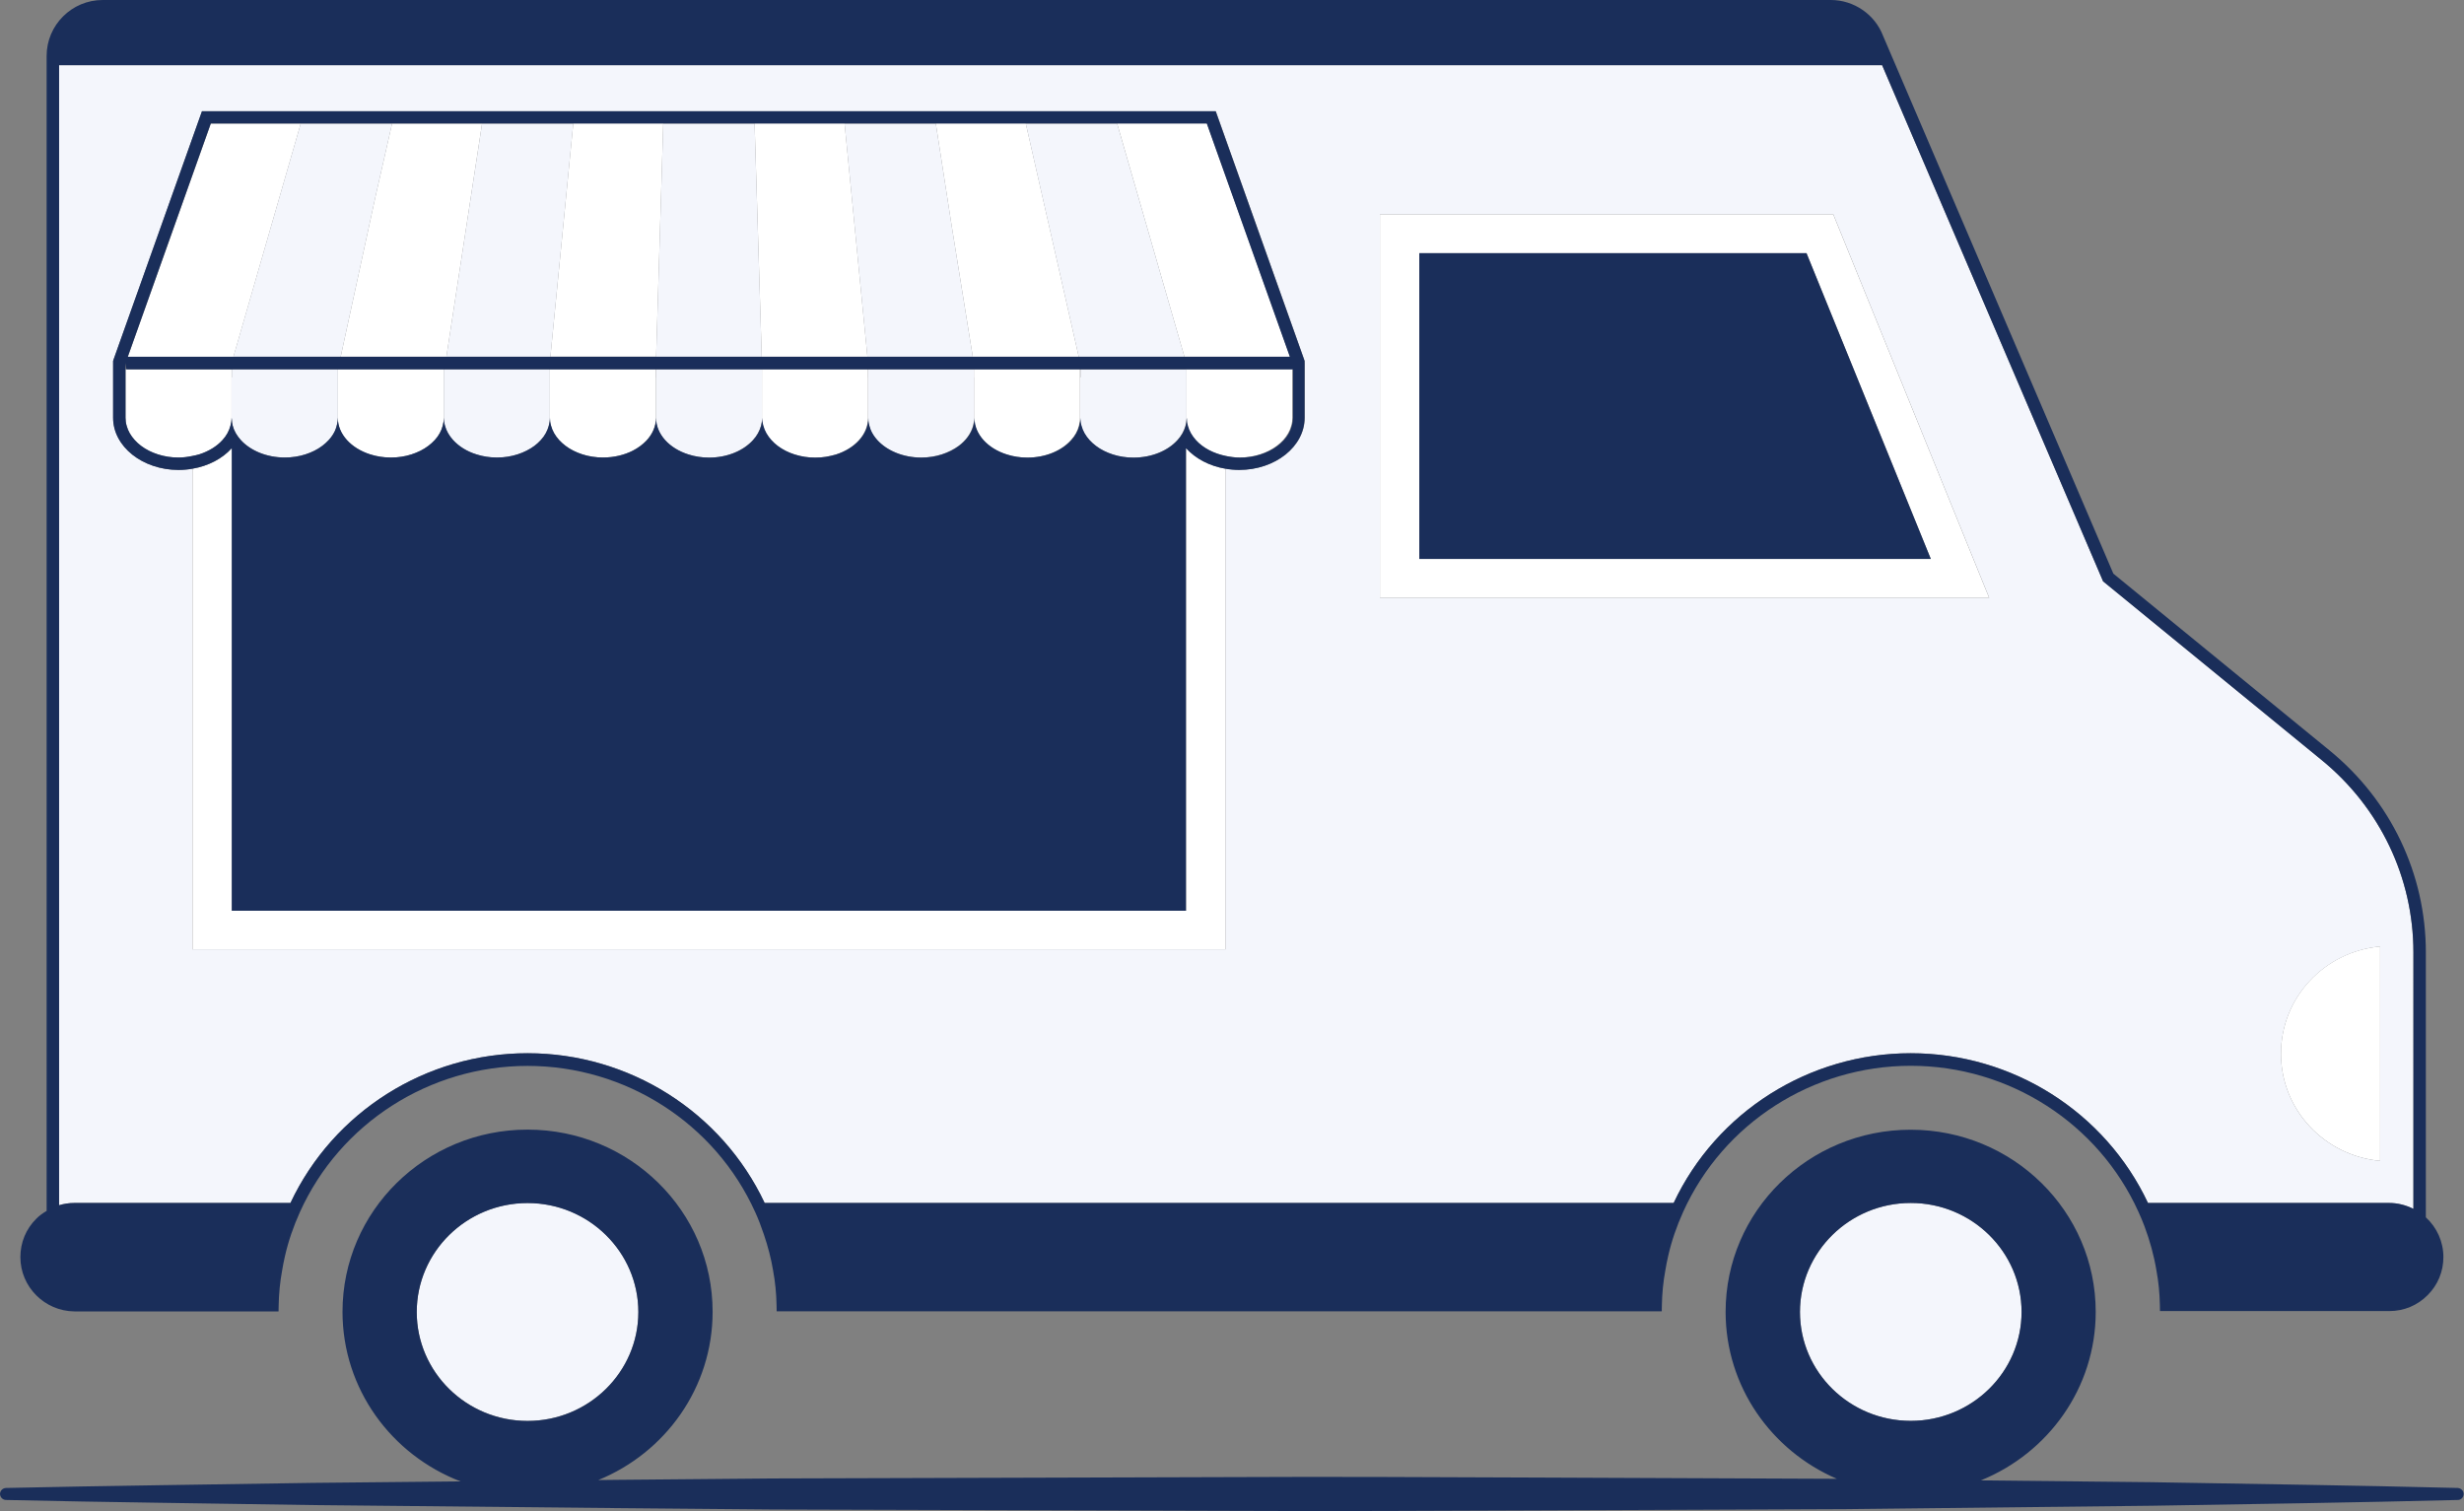
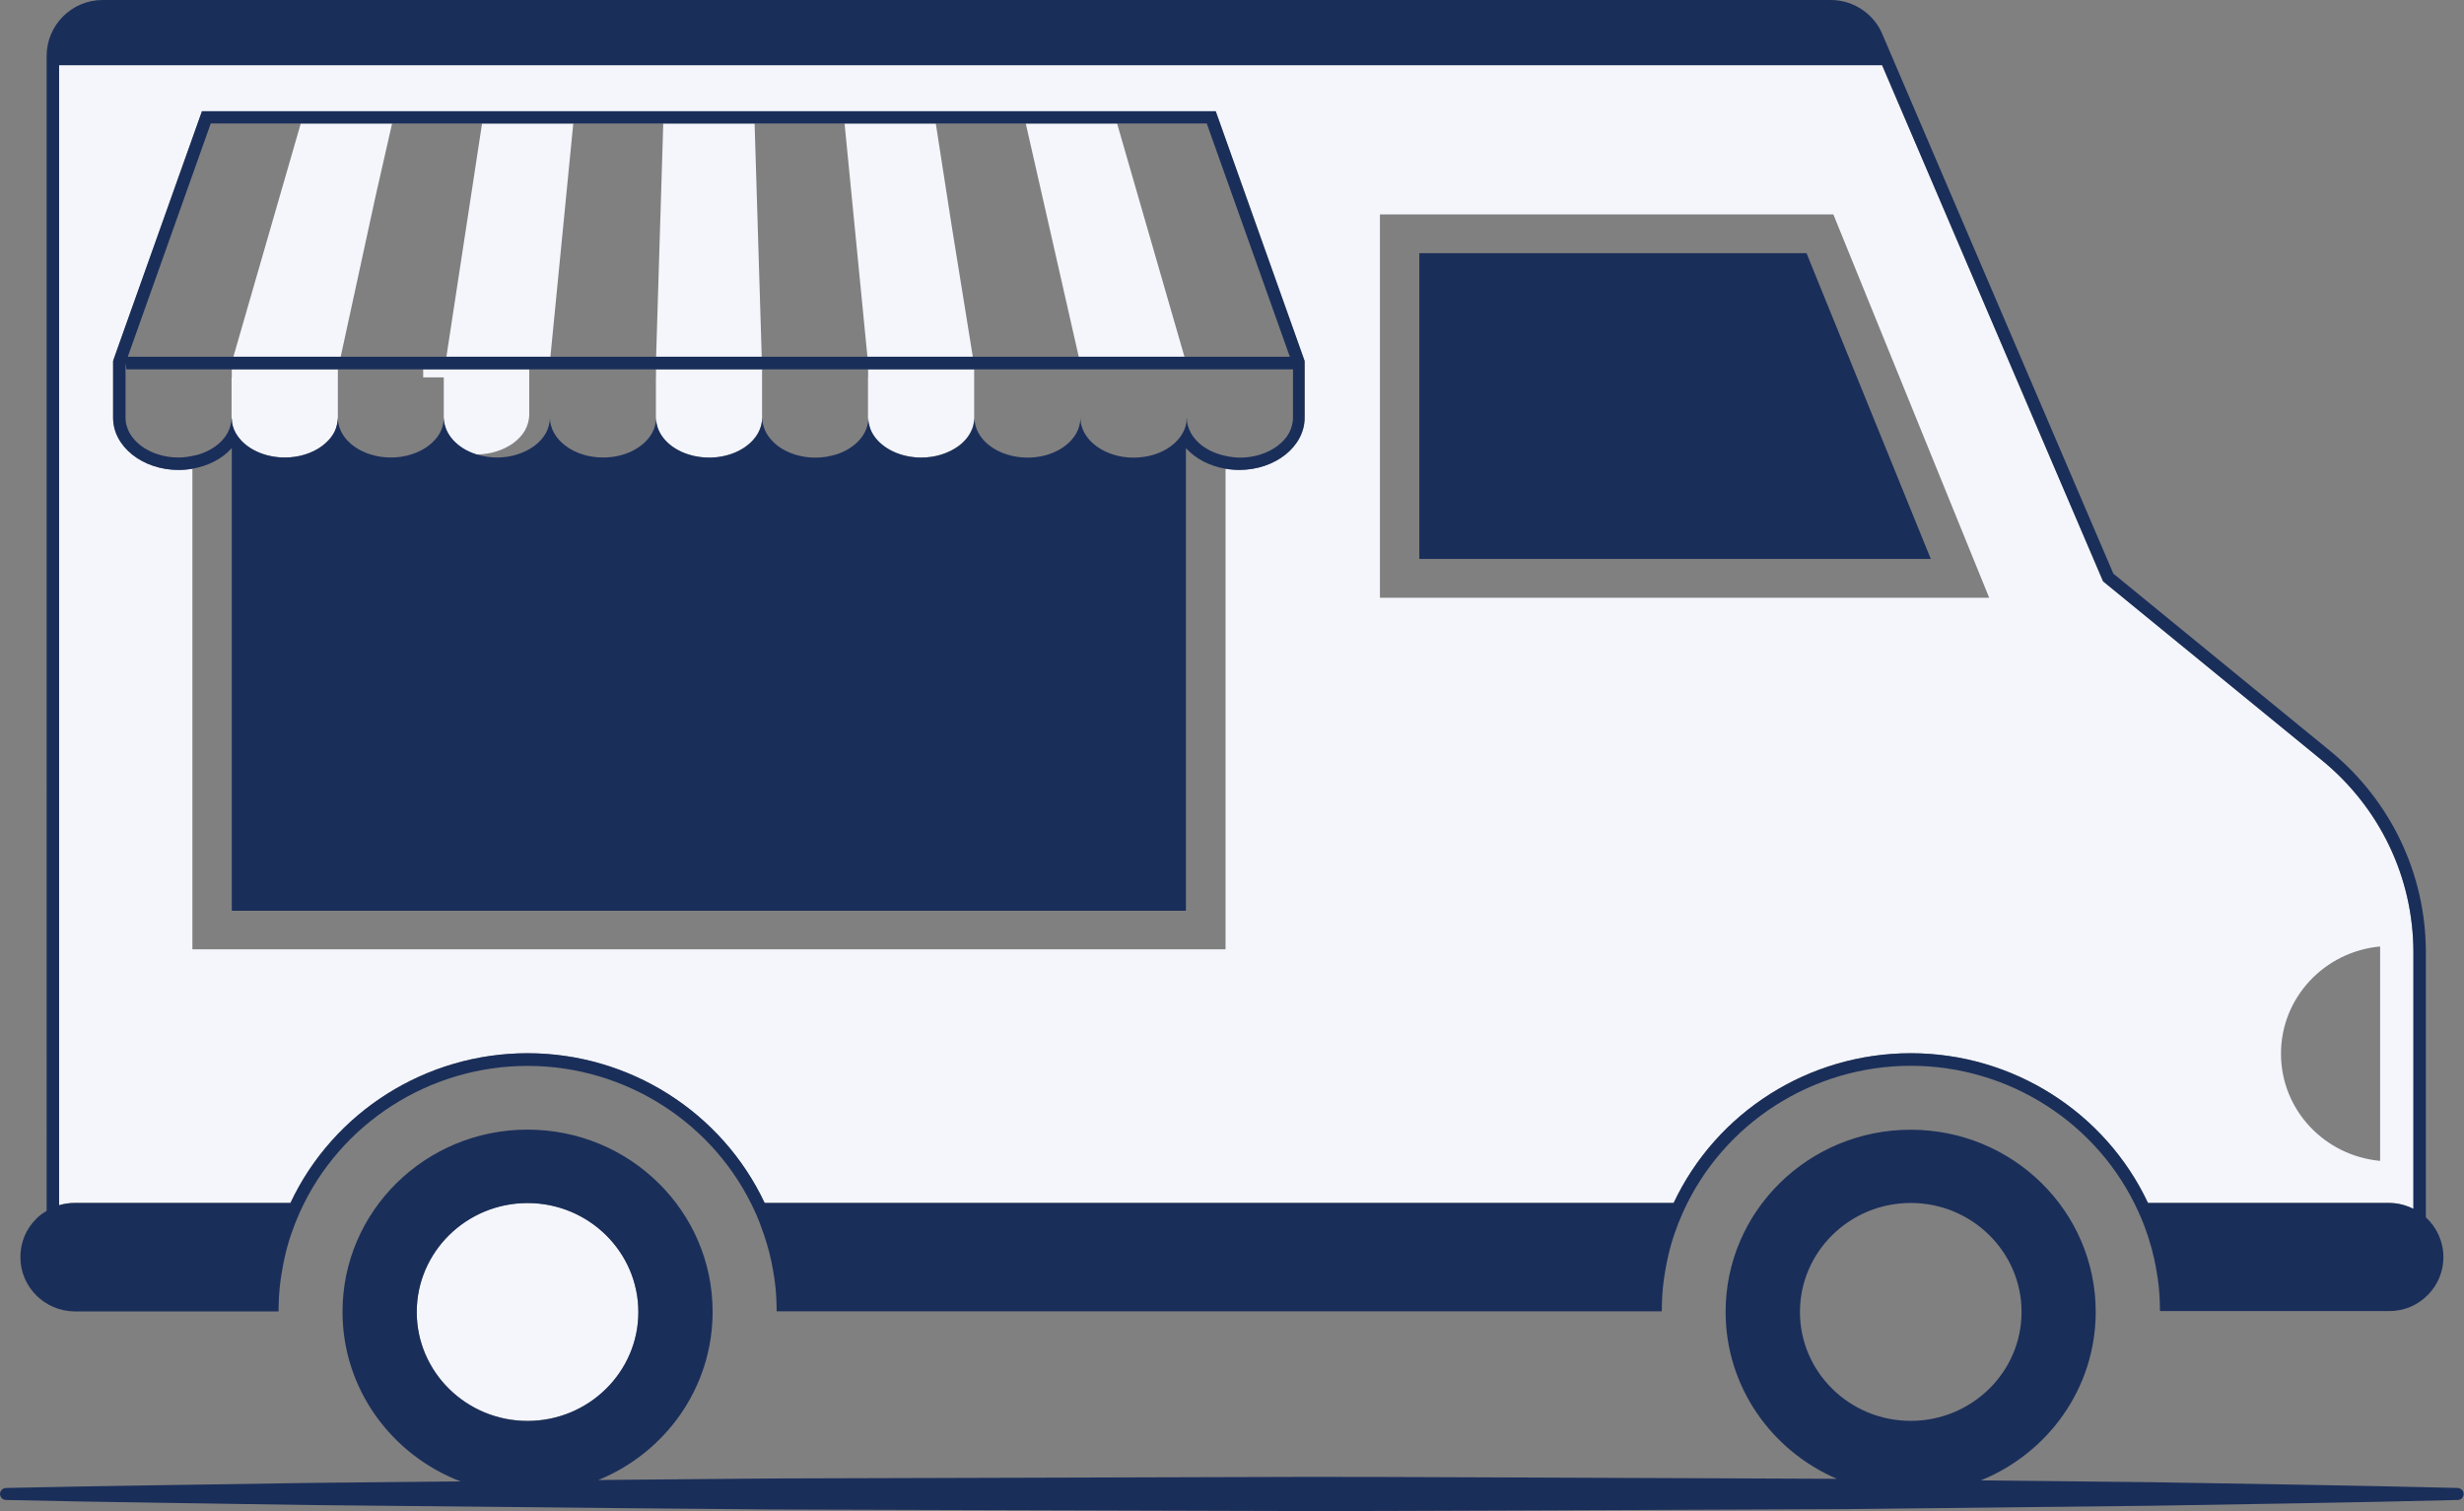
<svg xmlns="http://www.w3.org/2000/svg" fill="#000000" height="133.5" id="Layer_1" preserveAspectRatio="xMidYMid meet" version="1.1" viewBox="-0.0 0.0 217.7 133.5" width="217.7" x="0" xml:space="preserve" y="0" zoomAndPan="magnify">
  <rect x="-0.0" y="0.0" width="217.7" height="133.5" fill="#808080" stroke="none" />
  <g>
    <g id="change1_1">
-       <path d="M114.18,32.07L114.18,32.07l0,4.83c0,0.24-0.03,0.48-0.1,0.71c-0.12,0.46-0.37,0.88-0.7,1.26 c-0.34,0.37-0.77,0.7-1.27,0.95c-0.5,0.25-1.07,0.44-1.68,0.53c-0.3,0.05-0.62,0.07-0.94,0.07c-0.43,0-0.83-0.06-1.22-0.14 c-1.1-0.22-2.04-0.72-2.66-1.41c-0.34-0.37-0.58-0.8-0.71-1.26c-0.06-0.23-0.1-0.47-0.1-0.71v-3.56v-0.72h9.37V32.07z M86.06,33.34 v2.96v0.61c0,1.46,1.18,2.71,2.86,3.24c0.56,0.18,1.18,0.28,1.82,0.28c1.62,0,3.04-0.61,3.88-1.55c0.34-0.37,0.58-0.8,0.7-1.26 c0.06-0.23,0.1-0.47,0.1-0.71V36.3v-2.96v-0.72h-9.37V33.34z M67.32,33.34v2.96v0.61c0,0.24,0.03,0.48,0.1,0.71 c0.12,0.46,0.37,0.88,0.71,1.26c0.67,0.75,1.72,1.29,2.94,1.48c0.31,0.05,0.62,0.07,0.94,0.07c0.32,0,0.64-0.02,0.94-0.07 s0.6-0.12,0.88-0.2c1.68-0.53,2.86-1.78,2.86-3.24V36.3v-2.96v-0.72h-9.37V33.34z M49.38,38.87c0.34,0.37,0.77,0.7,1.27,0.95 c0.5,0.25,1.07,0.44,1.68,0.53c0.31,0.05,0.62,0.07,0.94,0.07c0.97,0,1.87-0.22,2.62-0.6c0.47-0.24,0.87-0.54,1.2-0.88 c0.54-0.57,0.86-1.28,0.86-2.03c0,0,0,0,0,0c0,0,0,0,0,0V36.3v-2.96v-0.72h-9.37v0.72v2.96v0.61c0,0.24,0.03,0.48,0.1,0.71 C48.8,38.07,49.04,38.5,49.38,38.87z M32.7,40.15c0.56,0.18,1.18,0.28,1.82,0.28c0.32,0,0.64-0.02,0.94-0.07 c0.61-0.09,1.18-0.28,1.68-0.53c0.5-0.25,0.93-0.58,1.27-0.95c0.34-0.37,0.58-0.8,0.7-1.26c0.06-0.23,0.1-0.47,0.1-0.71V36.3v-2.96 v-0.72h-9.37v0.72v2.96v0.61C29.83,38.36,31.02,39.61,32.7,40.15z M17.6,40.15c0.84-0.27,1.56-0.71,2.06-1.27 c0.34-0.37,0.58-0.8,0.7-1.26c0.06-0.23,0.1-0.47,0.1-0.71v-3.56v-0.72h-9.37v-0.55h0v4.83c0,0.24,0.03,0.48,0.1,0.71 c0.12,0.46,0.37,0.88,0.71,1.26c0.67,0.75,1.72,1.29,2.94,1.48c0.31,0.05,0.62,0.07,0.94,0.07c0.21,0,0.42-0.01,0.62-0.04 c0.2-0.02,0.4-0.06,0.6-0.1C17.2,40.24,17.41,40.21,17.6,40.15z M114.18,32.07L114.18,32.07L114.18,32.07L114.18,32.07z M11.09,32.07L11.09,32.07L11.09,32.07L11.09,32.07z M39.44,31.52l2.21-14.45l0.94-6.15h-7.95l-1.47,6.47L30.1,31.52h9.19H39.44z M113.98,31.52l-7.34-20.61h-4.72H98.7h0l5.95,20.61H113.98z M85.95,31.52h9.3h0.06l-2.24-9.88l-2.44-10.73h-7.95l1.4,9.02 L85.95,31.52z M76.64,31.52l-2.02-20.61h-4.65h-3.3l0.63,20.61H76.64z M57.97,31.52l0.63-20.61h-7.95h0l-0.57,5.81l-1.45,14.79 h0.15H57.97z M26.57,10.92h-3.05h-4.89l-7.34,20.61h9.33L26.57,10.92z M161.97,18.94l13.77,33.87h-53.82V18.94H161.97z M170.59,49.38l-10.98-27.01H125.4v27.01H170.59z M201.53,93.09c0,4.96,3.85,9.02,8.76,9.47V83.62 C205.37,84.06,201.53,88.13,201.53,93.09z M104.79,39.63v40.83h-84.3V39.63c-0.01-0.01-0.01-0.01-0.02-0.02 c-0.82,0.91-2.05,1.56-3.46,1.8v42.47h91.27V41.41c-1.42-0.24-2.64-0.9-3.46-1.8C104.8,39.61,104.79,39.62,104.79,39.63z" fill="#ffffff" />
-     </g>
+       </g>
    <g>
      <g fill="#f4f6fc" id="change2_1">
        <path d="M57.95,33.34v2.96v0.61c0,1.46,1.18,2.71,2.86,3.24c0.56,0.18,1.18,0.28,1.82,0.28 c1.62,0,3.04-0.61,3.89-1.55c0.34-0.37,0.58-0.8,0.71-1.26c0.06-0.23,0.1-0.47,0.1-0.71V36.3v-2.96v-0.72h-9.37V33.34z" fill="inherit" />
        <path d="M76.69,33.34v2.96v0.61c0,0,0,0,0,0c0,0,0,0,0,0c0,0.31,0.06,0.61,0.16,0.89c0.02,0.05,0.03,0.1,0.05,0.15 c0.07,0.17,0.15,0.33,0.25,0.48c0.1,0.15,0.21,0.3,0.34,0.44c0.84,0.93,2.27,1.55,3.89,1.55c0.65,0,1.26-0.1,1.82-0.28 s1.07-0.44,1.49-0.75c0.64-0.48,1.09-1.09,1.28-1.78c0.06-0.23,0.1-0.47,0.1-0.71c0,0,0,0,0,0c0,0,0,0,0,0V36.3v-2.96v-0.72 h-9.37V33.34z" fill="inherit" />
        <path d="M114.08,37.62c-0.12,0.46-0.37,0.88-0.7,1.26C113.71,38.5,113.96,38.07,114.08,37.62z" fill="inherit" />
        <path d="M11.89,38.87c-0.34-0.37-0.58-0.8-0.71-1.26C11.31,38.07,11.56,38.5,11.89,38.87z" fill="inherit" />
-         <path d="M95.43,33.34v2.96v0.61c0,0.24,0.03,0.48,0.1,0.71c0.12,0.46,0.37,0.88,0.71,1.26 c0.34,0.37,0.77,0.7,1.27,0.95c0.5,0.25,1.07,0.44,1.68,0.53c0.3,0.05,0.62,0.07,0.94,0.07c1.62,0,3.04-0.61,3.89-1.55 c0.34-0.37,0.58-0.8,0.71-1.26c0.05-0.18,0.07-0.37,0.08-0.57c0-0.05,0.02-0.09,0.02-0.14v-3.56v-0.72h-9.37V33.34z" fill="inherit" />
        <path d="M20.46,33.34v3.56c0,0.05,0.02,0.09,0.02,0.14c0.01,0.19,0.03,0.39,0.08,0.57c0.12,0.46,0.37,0.88,0.71,1.26 c0.84,0.93,2.27,1.55,3.89,1.55c0.32,0,0.64-0.02,0.94-0.07c0.61-0.09,1.18-0.28,1.68-0.53s0.93-0.58,1.27-0.95 c0.13-0.14,0.24-0.29,0.34-0.44c0.07-0.12,0.14-0.23,0.2-0.36c0.08-0.18,0.14-0.36,0.18-0.55c0.05-0.2,0.08-0.41,0.08-0.62 c0,0,0,0,0,0c0,0,0,0,0,0V36.3v-2.96v-0.72h-9.37V33.34z" fill="inherit" />
-         <path d="M39.21,33.34v2.96v0.61c0,0.24,0.03,0.48,0.1,0.71c0.12,0.46,0.37,0.88,0.71,1.26 c0.51,0.56,1.22,1.01,2.06,1.27c0.56,0.18,1.18,0.28,1.82,0.28c0.65,0,1.26-0.1,1.82-0.28s1.07-0.44,1.49-0.75 c0.21-0.16,0.4-0.33,0.57-0.52c0.34-0.37,0.58-0.8,0.7-1.26c0.06-0.23,0.1-0.47,0.1-0.71V36.3v-2.96v-0.72h-9.37V33.34z" fill="inherit" />
-         <path d="M168.82,106.28c-5.4,0-9.79,4.32-9.79,9.63c0,5.31,4.39,9.62,9.79,9.62c5.4,0,9.79-4.32,9.79-9.62 C178.61,110.6,174.22,106.28,168.82,106.28z" fill="inherit" />
+         <path d="M39.21,33.34v2.96v0.61c0,0.24,0.03,0.48,0.1,0.71c0.12,0.46,0.37,0.88,0.71,1.26 c0.51,0.56,1.22,1.01,2.06,1.27c0.65,0,1.26-0.1,1.82-0.28s1.07-0.44,1.49-0.75 c0.21-0.16,0.4-0.33,0.57-0.52c0.34-0.37,0.58-0.8,0.7-1.26c0.06-0.23,0.1-0.47,0.1-0.71V36.3v-2.96v-0.72h-9.37V33.34z" fill="inherit" />
        <path d="M42.65 10.92L42.59 10.92 41.65 17.07 39.44 31.52 48.63 31.52 50.08 16.73 50.65 10.92 50.59 10.92z" fill="inherit" />
        <path d="M34.58 10.92L26.63 10.92 26.63 10.92 26.57 10.92 26.57 10.92 20.62 31.52 20.63 31.52 29.97 31.52 30.1 31.52 33.17 17.39 34.64 10.92 34.58 10.92z" fill="inherit" />
        <path d="M104.65 31.52L98.7 10.92 98.64 10.92 90.69 10.92 90.63 10.92 90.63 10.92 93.07 21.65 95.31 31.52 104.64 31.52z" fill="inherit" />
        <path d="M67.3 31.52L67.3 31.52 66.67 10.92 66.61 10.92 58.66 10.92 58.6 10.92 57.97 31.52 57.97 31.52z" fill="inherit" />
        <path d="M85.95 31.52L84.08 19.93 82.68 10.92 82.62 10.92 74.68 10.92 74.62 10.92 76.64 31.52 76.64 31.52 85.88 31.52z" fill="inherit" />
        <path d="M11.29 31.52L18.62 10.92 18.62 10.92z" fill="inherit" />
        <path d="M205.11,67.13l-19.3-15.78l-0.05-0.12L166.29,5.76H5.22v100.72c0.43-0.13,0.88-0.2,1.35-0.2h19.09 c3.79-8.05,11.97-13.23,20.95-13.23c8.98,0,17.16,5.18,20.95,13.23h80.31c3.79-8.05,11.97-13.23,20.95-13.23 c8.99,0,17.17,5.18,20.96,13.23h21.32c0.74,0,1.47,0.19,2.13,0.52V84.14C213.23,77.54,210.27,71.34,205.11,67.13z M115.28,32.07 v4.83c0,2.54-2.59,4.61-5.78,4.61c-0.42,0-0.83-0.04-1.22-0.11v42.47H17V41.41c-0.39,0.07-0.8,0.11-1.22,0.11 c-3.19,0-5.78-2.07-5.78-4.61l0-4.83v-0.19l0.06-0.18l7.53-21.15l0.26-0.73h0.77h4.89h3.05h0.06h7.95h0.06h7.95h0.06h7.95h0.06 h7.95h8.07h3.3h4.71h7.95h0.06h7.95h0.06h7.95h0.06h3.22h4.72h0.77l0.26,0.73l7.53,21.15l0.06,0.18V32.07z M121.92,52.81V18.94 h40.06l13.77,33.87H121.92z M210.29,102.56c-4.92-0.45-8.76-4.51-8.76-9.47c0-4.96,3.85-9.02,8.76-9.47V102.56z" fill="inherit" />
        <path d="M46.61,106.28c-5.4,0-9.79,4.32-9.79,9.63c0,5.31,4.39,9.62,9.79,9.62c5.4,0,9.79-4.32,9.79-9.62 C56.4,110.6,52.01,106.28,46.61,106.28z" fill="inherit" />
      </g>
    </g>
    <g id="change3_1">
      <path d="M170.59,49.38H125.4V22.37h34.21L170.59,49.38z M217.67,132.01c-0.01,0.28-0.24,0.51-0.51,0.51 c-9.03,0.23-18.05,0.36-27.08,0.51l-27.08,0.3l-27.08,0.11c-9.03,0.03-18.05,0.09-27.08,0.04l-27.08-0.08l-13.54-0.04l-13.54-0.12 l-27.08-0.27c-9.03-0.15-18.05-0.24-27.08-0.45c-0.29-0.01-0.52-0.25-0.52-0.54c0.01-0.28,0.24-0.51,0.52-0.52 c9.03-0.2,18.05-0.3,27.08-0.45l13.09-0.13c-6.1-2.34-10.43-8.16-10.43-14.99c0-8.89,7.32-16.09,16.35-16.09s16.35,7.2,16.35,16.09 c0,6.71-4.17,12.45-10.1,14.87l1.81-0.02l13.54-0.12l13.54-0.04l27.08-0.08c9.03-0.05,18.05,0.01,27.08,0.04l26.38,0.11 c-5.78-2.48-9.83-8.15-9.83-14.75c0-8.89,7.32-16.09,16.35-16.09s16.35,7.2,16.35,16.09c0,6.73-4.2,12.48-10.15,14.89l15.06,0.16 c9.03,0.16,18.05,0.28,27.08,0.51C217.45,131.48,217.68,131.72,217.67,132.01z M46.61,125.54c5.4,0,9.79-4.32,9.79-9.62 c0-5.31-4.39-9.63-9.79-9.63c-5.4,0-9.79,4.32-9.79,9.63C36.82,121.22,41.21,125.54,46.61,125.54z M159.03,115.91 c0,5.31,4.39,9.62,9.79,9.62c5.4,0,9.79-4.32,9.79-9.62c0-5.31-4.39-9.63-9.79-9.63C163.42,106.28,159.03,110.6,159.03,115.91z M9.99,36.91l0-4.83v-0.19l0.06-0.18l7.53-21.15l0.26-0.73h0.77h4.89h3.05h0.06h7.95h0.06h7.95h0.06h7.95h0.06h7.95h8.07h3.3h4.71 h7.95h0.06h7.95h0.06h7.95h0.06h3.22h4.72h0.77l0.26,0.73l7.53,21.15l0.06,0.18v0.19v4.83c0,2.54-2.59,4.61-5.78,4.61 c-0.42,0-0.83-0.04-1.22-0.11c-1.42-0.24-2.64-0.9-3.46-1.8c-0.01,0.01-0.01,0.01-0.02,0.02v40.83h-84.3V39.63 c-0.01-0.01-0.01-0.01-0.02-0.02c-0.82,0.91-2.05,1.56-3.46,1.8c-0.39,0.07-0.8,0.11-1.22,0.11C12.59,41.52,9.99,39.45,9.99,36.91z M11.29,31.52h9.33h0.01h9.34h0.13h9.19h0.14h9.19h0.15h9.18h0h9.33h0h9.33h0h9.24h0.08h9.3h0.06h9.33h0.01h9.33l-7.34-20.61h-4.72 H98.7h0h-0.06h-7.95h-0.06h0h-7.95h-0.06h-7.95h-0.06h-4.65h-3.3h-0.06h-7.95H58.6h-7.95h0h-0.06h-7.95h-0.06h-7.95h-0.06h0h-7.95 h0h-0.06h0h-3.05h-4.89h0L11.29,31.52z M11.09,32.07L11.09,32.07l0,4.83c0,0.24,0.03,0.48,0.1,0.71c0.12,0.46,0.37,0.88,0.71,1.26 c0.67,0.75,1.72,1.29,2.94,1.48c0.31,0.05,0.62,0.07,0.94,0.07c0.21,0,0.42-0.01,0.62-0.04c0.2-0.02,0.4-0.06,0.6-0.1 c0.2-0.04,0.41-0.08,0.6-0.14c0.84-0.27,1.56-0.71,2.06-1.27c0.34-0.37,0.58-0.8,0.7-1.26c0.06-0.23,0.1-0.47,0.1-0.71 c0,0.05,0.02,0.09,0.02,0.14c0.01,0.19,0.03,0.39,0.08,0.57c0.12,0.46,0.37,0.88,0.71,1.26c0.84,0.93,2.27,1.55,3.89,1.55 c0.32,0,0.64-0.02,0.94-0.07c0.61-0.09,1.18-0.28,1.68-0.53s0.93-0.58,1.27-0.95c0.13-0.14,0.24-0.29,0.34-0.44 c0.07-0.12,0.14-0.23,0.2-0.36c0.08-0.18,0.14-0.36,0.18-0.55c0.05-0.2,0.08-0.41,0.08-0.62c0,0,0,0,0,0c0,0,0,0,0,0 c0,1.46,1.18,2.71,2.86,3.24c0.56,0.18,1.18,0.28,1.82,0.28c0.32,0,0.64-0.02,0.94-0.07c0.61-0.09,1.18-0.28,1.68-0.53 c0.5-0.25,0.93-0.58,1.27-0.95c0.34-0.37,0.58-0.8,0.7-1.26c0.06-0.23,0.1-0.47,0.1-0.71c0,0.24,0.03,0.48,0.1,0.71 c0.12,0.46,0.37,0.88,0.71,1.26c0.51,0.56,1.22,1.01,2.06,1.27c0.56,0.18,1.18,0.28,1.82,0.28c0.65,0,1.26-0.1,1.82-0.28 s1.07-0.44,1.49-0.75c0.21-0.16,0.4-0.33,0.57-0.52c0.34-0.37,0.58-0.8,0.7-1.26c0.06-0.23,0.1-0.47,0.1-0.71 c0,0.24,0.03,0.48,0.1,0.71c0.12,0.46,0.37,0.88,0.71,1.26c0.34,0.37,0.77,0.7,1.27,0.95c0.5,0.25,1.07,0.44,1.68,0.53 c0.31,0.05,0.62,0.07,0.94,0.07c0.97,0,1.87-0.22,2.62-0.6c0.47-0.24,0.87-0.54,1.2-0.88c0.54-0.57,0.86-1.28,0.86-2.03 c0,0,0,0,0,0c0,0,0,0,0,0c0,1.46,1.18,2.71,2.86,3.24c0.56,0.18,1.18,0.28,1.82,0.28c1.62,0,3.04-0.61,3.89-1.55 c0.34-0.37,0.58-0.8,0.71-1.26c0.06-0.23,0.1-0.47,0.1-0.71c0,0.24,0.03,0.48,0.1,0.71c0.12,0.46,0.37,0.88,0.71,1.26 c0.67,0.75,1.72,1.29,2.94,1.48c0.31,0.05,0.62,0.07,0.94,0.07c0.32,0,0.64-0.02,0.94-0.07s0.6-0.12,0.88-0.2 c1.68-0.53,2.86-1.78,2.86-3.24c0,0,0,0,0,0c0,0,0,0,0,0c0,0.31,0.06,0.61,0.16,0.89c0.02,0.05,0.03,0.1,0.05,0.15 c0.07,0.17,0.15,0.33,0.25,0.48c0.1,0.15,0.21,0.3,0.34,0.44c0.84,0.93,2.27,1.55,3.89,1.55c0.65,0,1.26-0.1,1.82-0.28 s1.07-0.44,1.49-0.75c0.64-0.48,1.09-1.09,1.28-1.78c0.06-0.23,0.1-0.47,0.1-0.71c0,0,0,0,0,0c0,0,0,0,0,0 c0,1.46,1.18,2.71,2.86,3.24c0.56,0.18,1.18,0.28,1.82,0.28c1.62,0,3.04-0.61,3.88-1.55c0.34-0.37,0.58-0.8,0.7-1.26 c0.06-0.23,0.1-0.47,0.1-0.71c0,0.24,0.03,0.48,0.1,0.71c0.12,0.46,0.37,0.88,0.71,1.26c0.34,0.37,0.77,0.7,1.27,0.95 c0.5,0.25,1.07,0.44,1.68,0.53c0.3,0.05,0.62,0.07,0.94,0.07c1.62,0,3.04-0.61,3.89-1.55c0.34-0.37,0.58-0.8,0.71-1.26 c0.05-0.18,0.07-0.37,0.08-0.57c0-0.05,0.02-0.09,0.02-0.14c0,0.24,0.03,0.48,0.1,0.71c0.12,0.46,0.37,0.88,0.71,1.26 c0.62,0.69,1.57,1.19,2.66,1.41c0.39,0.08,0.8,0.14,1.22,0.14c0.32,0,0.64-0.02,0.94-0.07c0.61-0.09,1.18-0.28,1.68-0.53 c0.5-0.25,0.93-0.58,1.27-0.95s0.58-0.8,0.7-1.26c0.06-0.23,0.1-0.47,0.1-0.71v-4.83l0,0l0,0v0v0v0.55h-9.37h-9.37h-9.37h-9.37 h-9.37h-9.37h-9.37h-9.37h-9.37h-9.37h-9.37L11.09,32.07L11.09,32.07L11.09,32.07L11.09,32.07z M1.8,111.06 c0-1.29,0.5-2.49,1.4-3.38c0.26-0.27,0.57-0.49,0.92-0.7V4.94C4.12,2.22,6.34,0,9.07,0h152.69c2.03,0,3.89,1.27,4.61,3.16 l20.35,47.52l19.09,15.61c5.42,4.42,8.52,10.93,8.52,17.85v23.41c0.98,0.9,1.55,2.16,1.55,3.51c0,1.28-0.5,2.48-1.4,3.37 c-0.89,0.9-2.09,1.4-3.38,1.4h-20.26l-0.01-0.54c-0.02-1.05-0.12-2.06-0.3-3.02l0-0.01c-0.22-1.33-0.58-2.64-1.06-3.92 c-0.16-0.43-0.34-0.85-0.53-1.27c-3.54-7.84-11.44-12.91-20.12-12.91c-8.67,0-16.57,5.07-20.11,12.91 c-0.57,1.26-1.02,2.56-1.32,3.88c-0.1,0.44-0.19,0.88-0.26,1.32c-0.18,0.98-0.28,2-0.3,3.04l-0.01,0.54H68.62l-0.01-0.54 c-0.02-1.04-0.12-2.06-0.3-3.02l0-0.01c-0.18-1.09-0.46-2.16-0.82-3.22c-0.23-0.67-0.47-1.33-0.77-1.98 c-3.54-7.84-11.44-12.91-20.11-12.91s-16.57,5.07-20.11,12.91c-0.57,1.26-1.02,2.56-1.32,3.88c-0.1,0.44-0.19,0.88-0.26,1.32 c-0.18,0.98-0.28,2-0.3,3.04l-0.01,0.54H6.57C3.94,115.83,1.8,113.69,1.8,111.06z M5.22,106.48c0.43-0.13,0.88-0.2,1.35-0.2h19.09 c3.79-8.05,11.97-13.23,20.95-13.23c8.98,0,17.16,5.18,20.95,13.23h80.31c3.79-8.05,11.97-13.23,20.95-13.23 c8.99,0,17.17,5.18,20.96,13.23h21.32c0.74,0,1.47,0.19,2.13,0.52V84.14c0-6.6-2.96-12.79-8.12-17l-19.3-15.78l-0.05-0.12 L166.29,5.76H5.22V106.48z" fill="#1a2e5a" />
    </g>
  </g>
</svg>